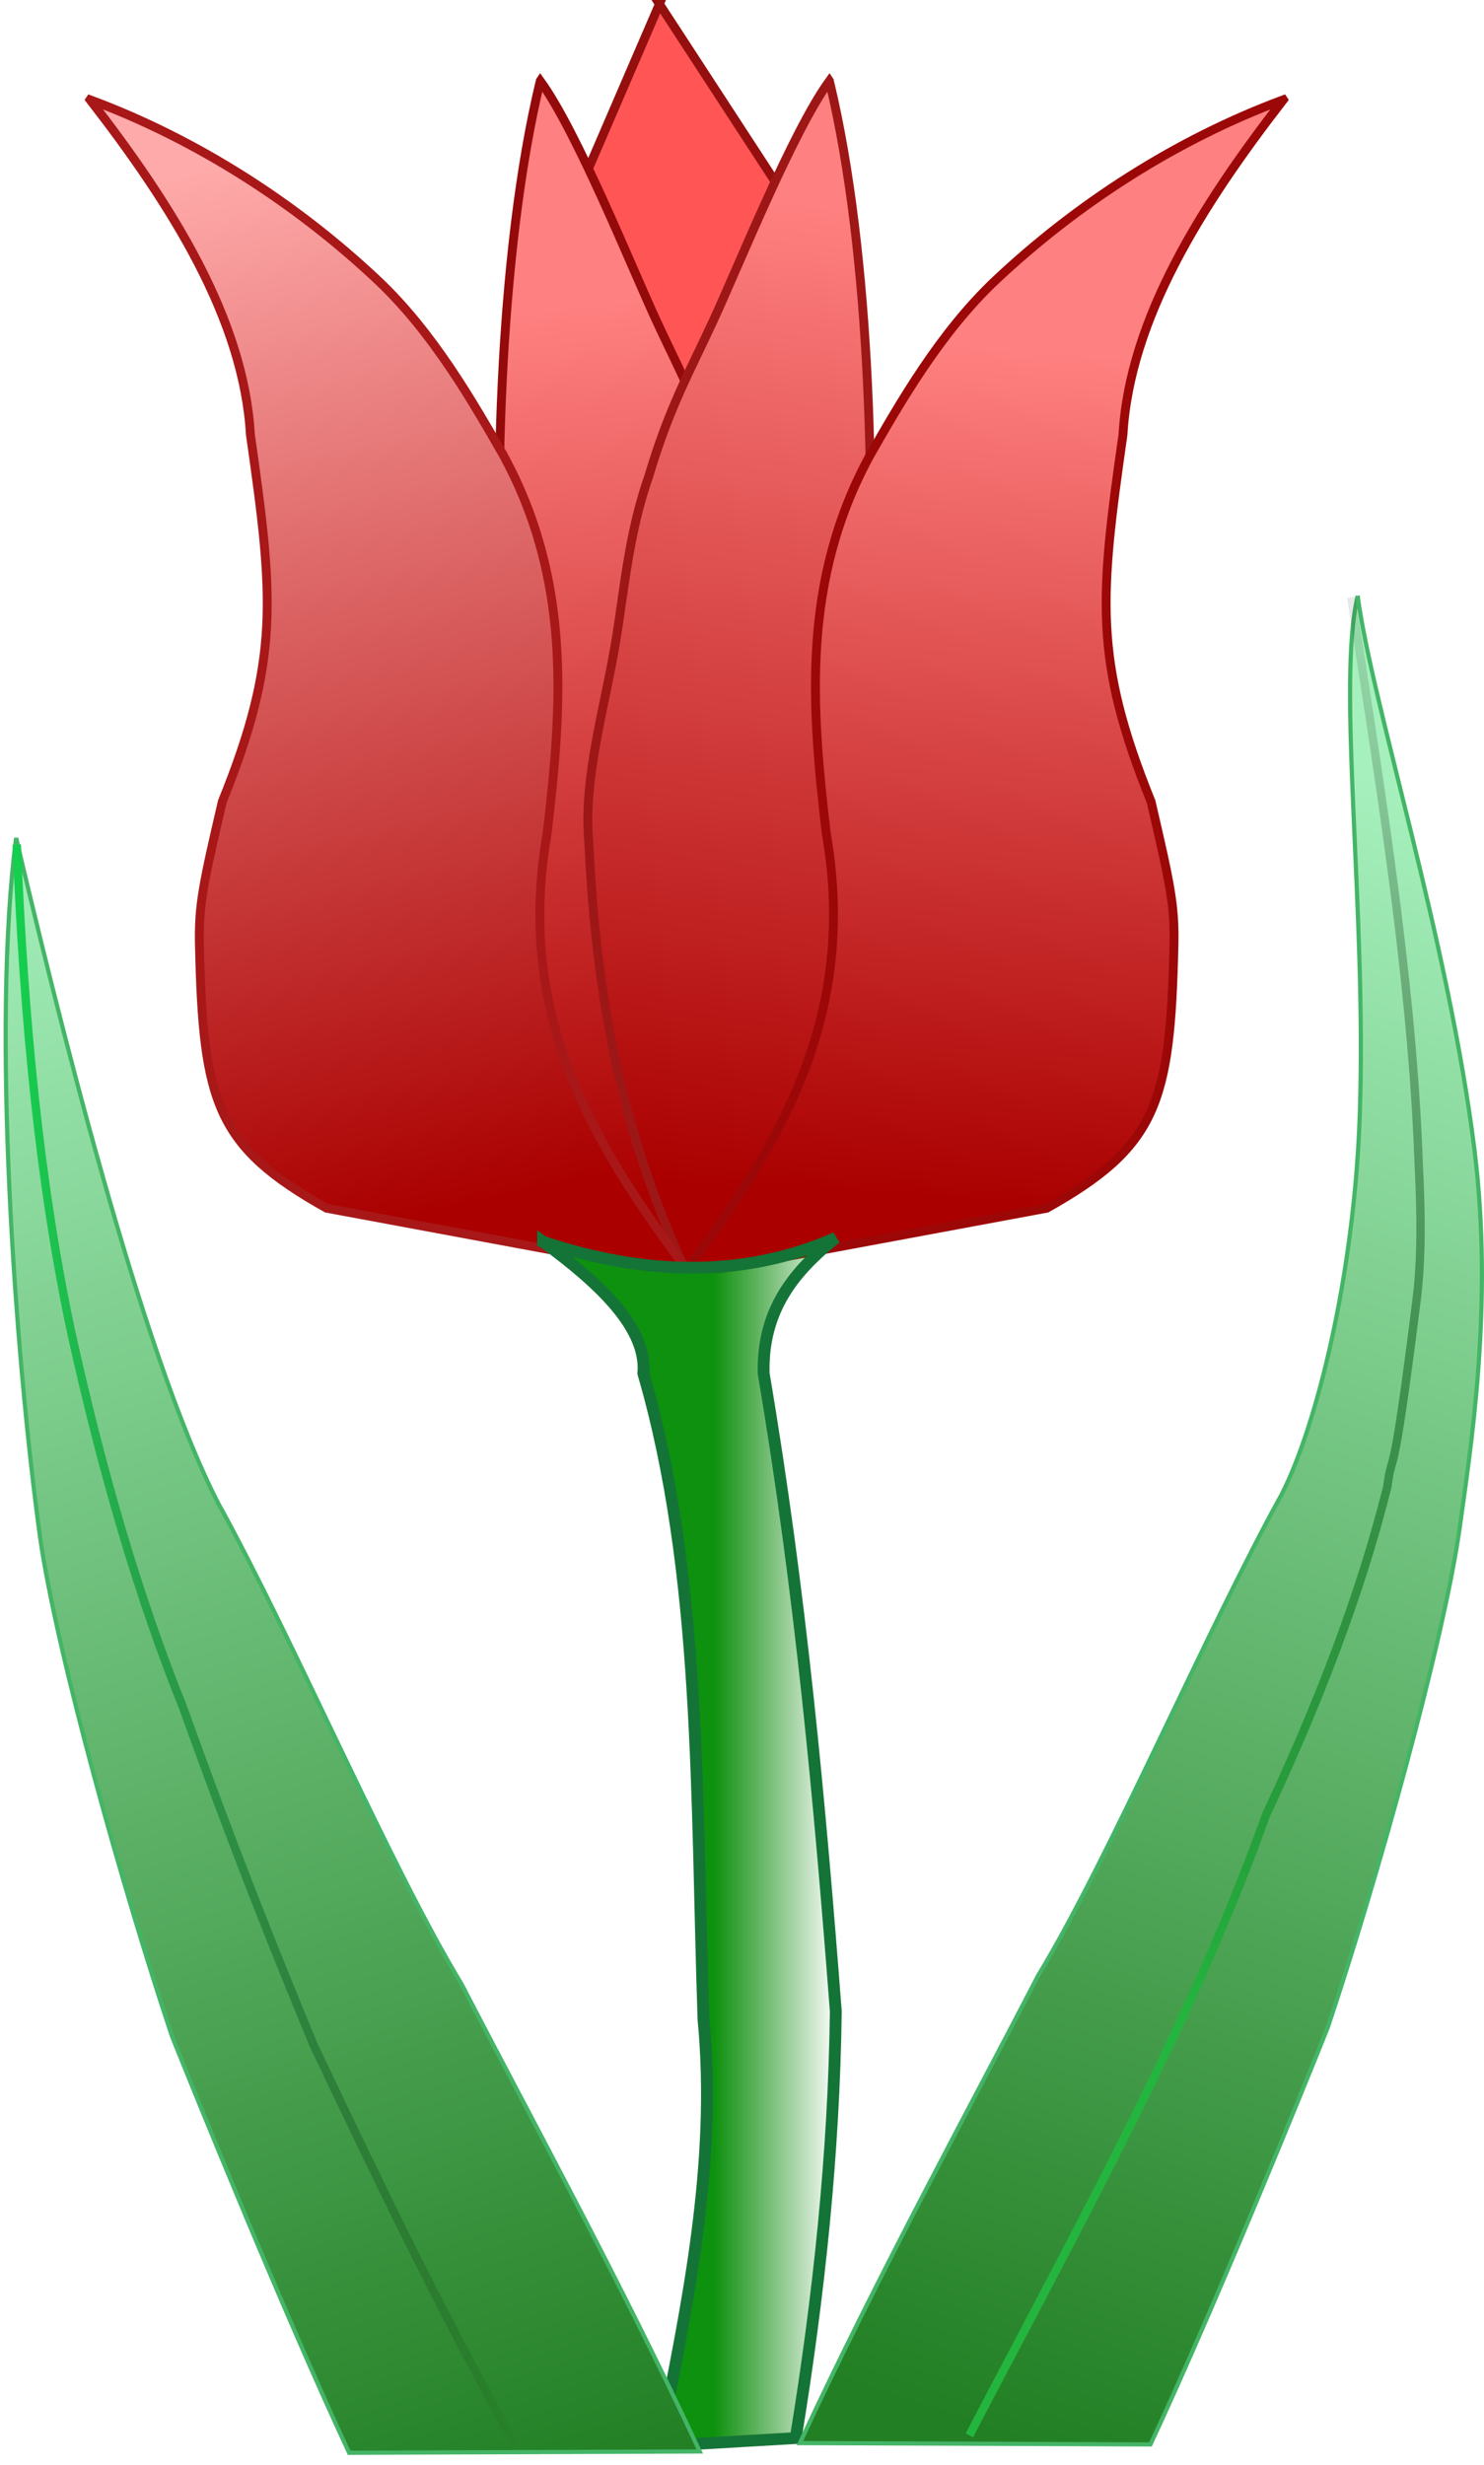
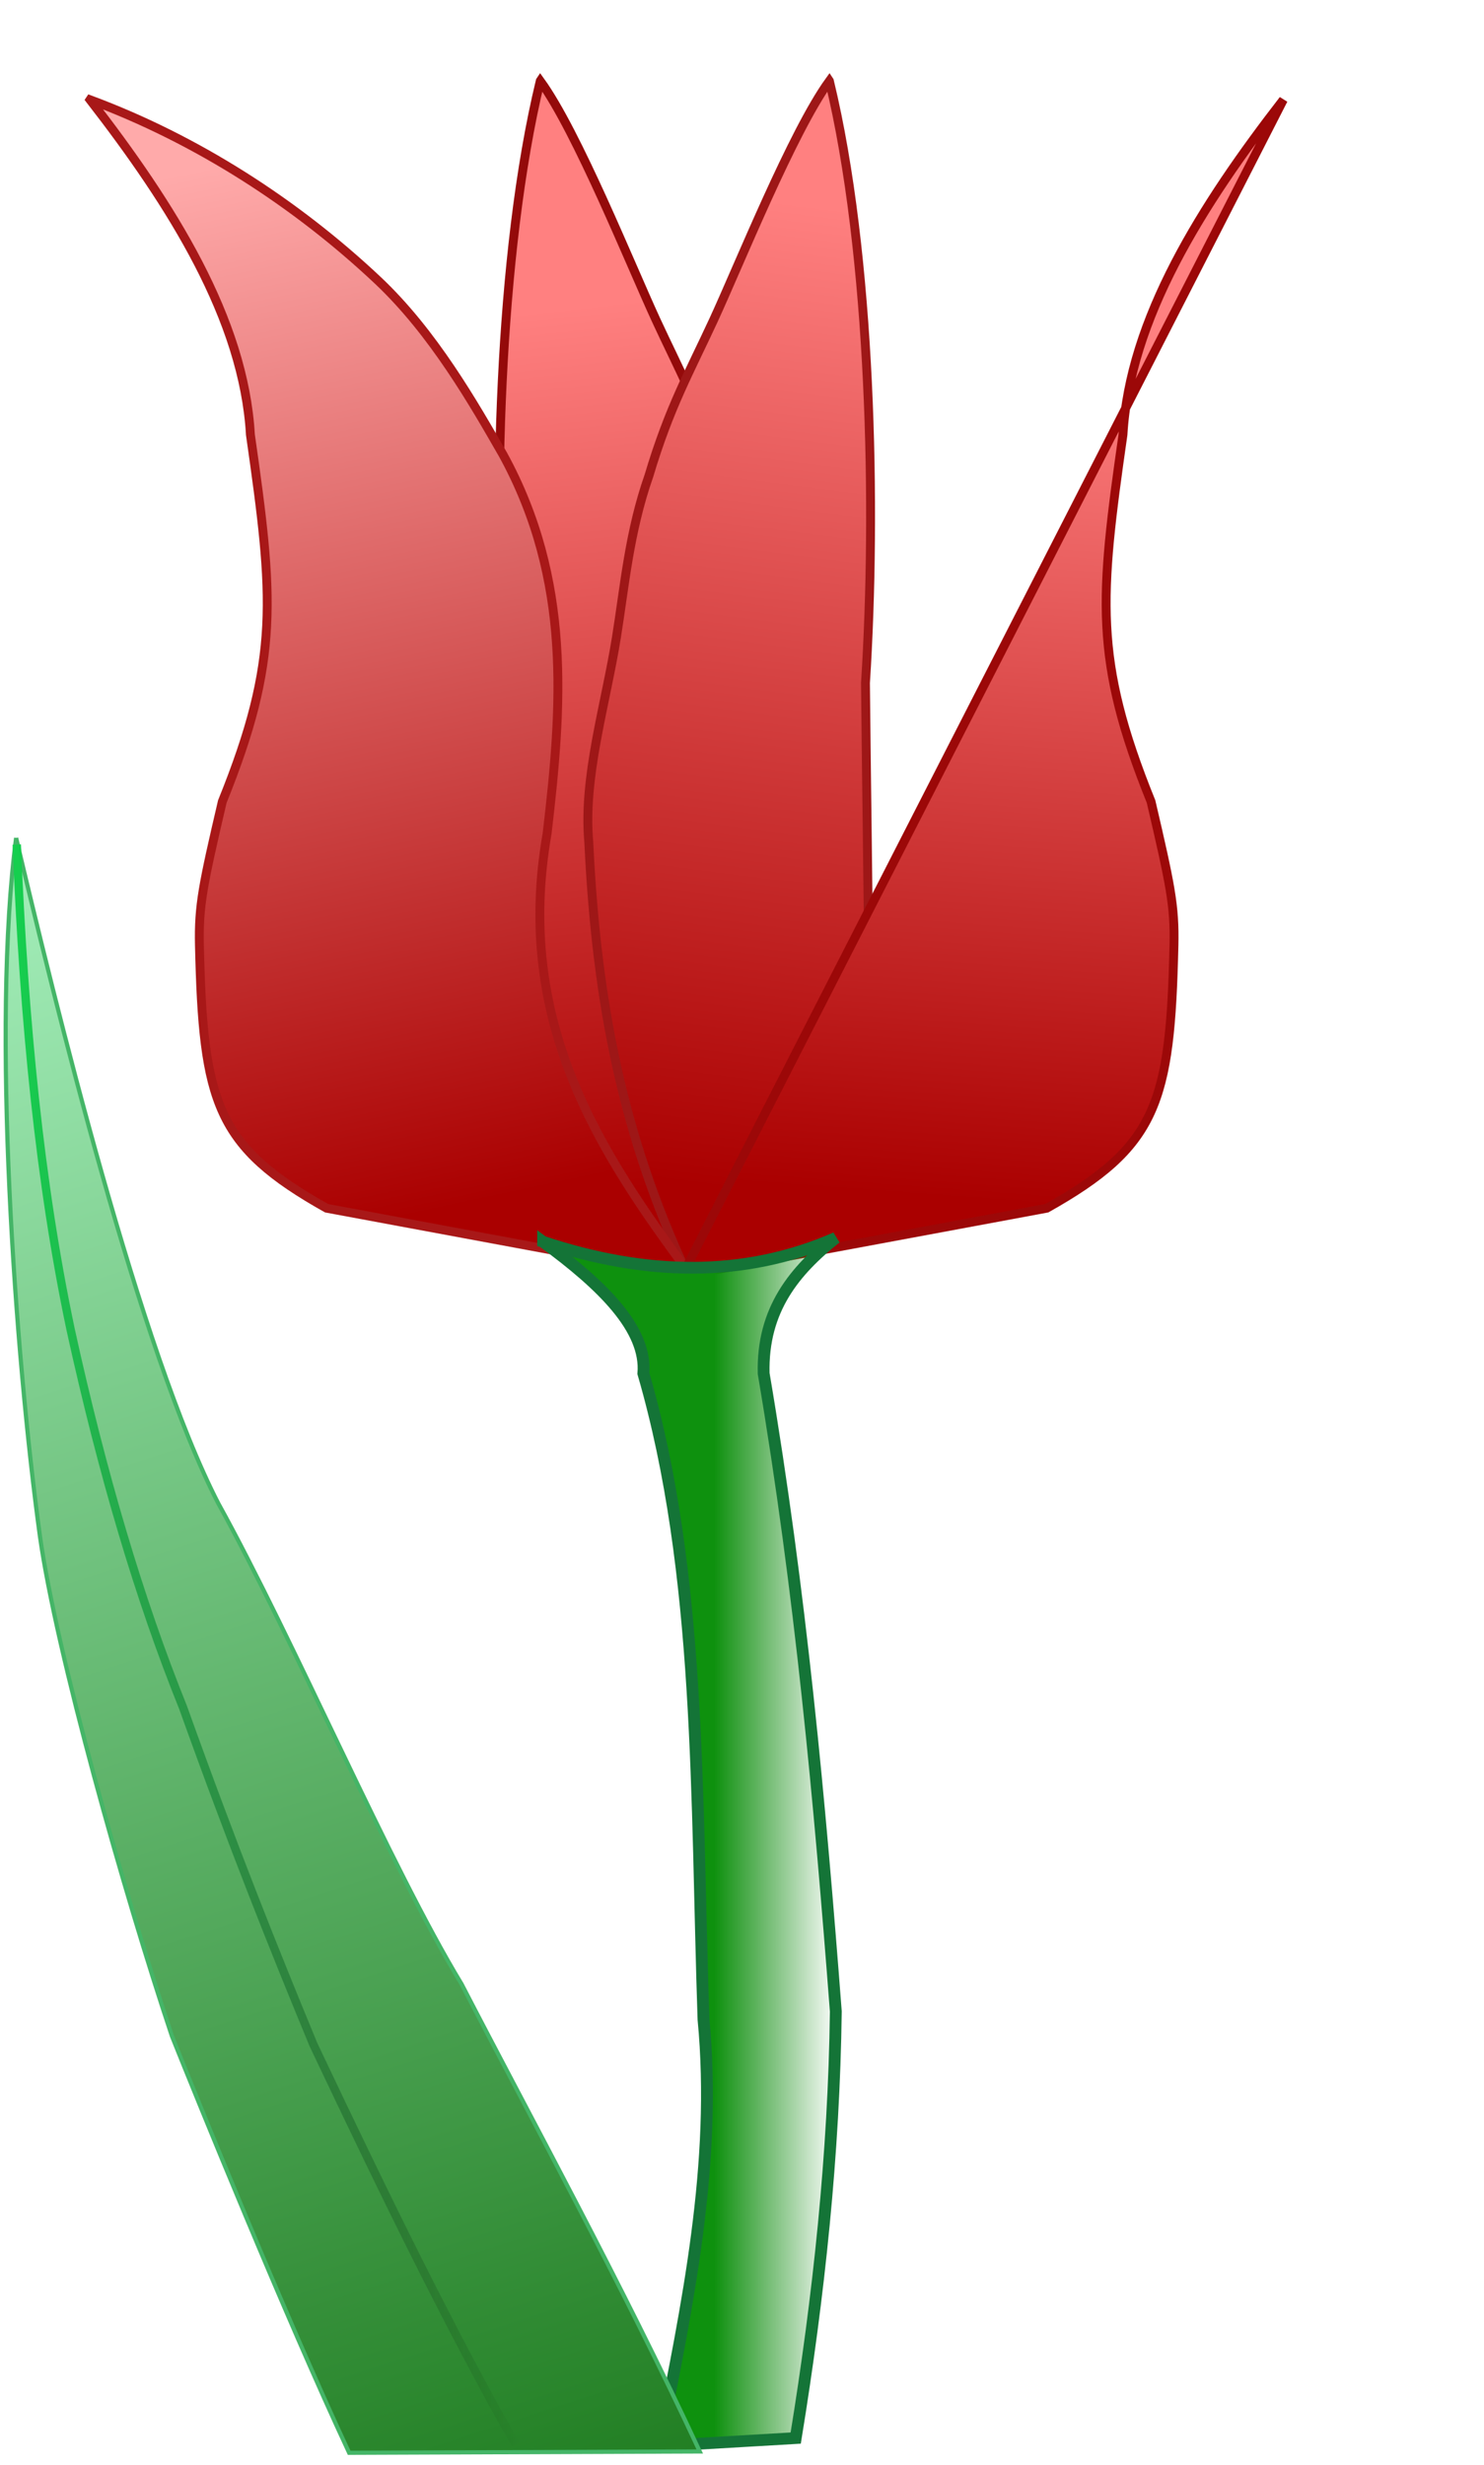
<svg xmlns="http://www.w3.org/2000/svg" xmlns:xlink="http://www.w3.org/1999/xlink" viewBox="0 0 355.02 589.56">
  <defs>
    <linearGradient id="g" y2="840.92" gradientUnits="userSpaceOnUse" x2="454.36" y1="840.92" x1="412.77">
      <stop offset="0" stop-color="#0e910e" />
      <stop offset=".939" stop-color="green" stop-opacity=".059" />
      <stop offset="1" stop-color="#4eee4e" stop-opacity="0" />
    </linearGradient>
    <linearGradient id="a">
      <stop offset="0" stop-color="#227f23" />
      <stop offset="1" stop-color="#a6f0bd" />
    </linearGradient>
    <linearGradient id="b" y2="319.26" gradientUnits="userSpaceOnUse" x2="364.4" y1="620.24" x1="397.72">
      <stop offset="0" stop-color="#a00" />
      <stop offset="1" stop-color="#ff8080" />
    </linearGradient>
    <linearGradient id="c" y2="284.71" gradientUnits="userSpaceOnUse" x2="447.04" y1="617.47" x1="403.73">
      <stop offset="0" stop-color="#a00" />
      <stop offset=".431" stop-color="#ce3737" />
      <stop offset="1" stop-color="#ff8080" />
    </linearGradient>
    <linearGradient id="d" y2="273.04" gradientUnits="userSpaceOnUse" x2="236.48" y1="627.76" x1="312.81">
      <stop offset="0" stop-color="#a00" />
      <stop offset="1" stop-color="#faa" />
    </linearGradient>
    <linearGradient id="e" y2="335.68" gradientUnits="userSpaceOnUse" x2="539.21" y1="624.25" x1="517.53">
      <stop offset="0" stop-color="#a00" />
      <stop offset="1" stop-color="#ff8080" />
    </linearGradient>
    <linearGradient id="m" y2="610.57" gradientUnits="userSpaceOnUse" x2="348.2" y1="610.57" x1="226.89">
      <stop offset="0" stop-color="#14d04e" />
      <stop offset="1" stop-opacity="0" />
    </linearGradient>
    <linearGradient id="h" y2="415.15" xlink:href="#a" gradientUnits="userSpaceOnUse" x2="592.87" gradientTransform="translate(-4)" y1="799.25" x1="464.42" />
    <linearGradient id="i" y2="415.15" xlink:href="#a" gradientUnits="userSpaceOnUse" x2="592.87" gradientTransform="matrix(-1 0 0 1 810.49 2)" y1="815.38" x1="462.27" />
    <linearGradient id="k" y2="331.62" gradientUnits="userSpaceOnUse" x2="574.39" y1="697.1" x1="496.69">
      <stop offset="0" stop-color="#24b53e" />
      <stop offset="1" stop-opacity="0" />
    </linearGradient>
    <filter id="f" color-interpolation-filters="sRGB">
      <feGaussianBlur stdDeviation="1.546" />
    </filter>
    <filter id="j" color-interpolation-filters="sRGB">
      <feGaussianBlur stdDeviation="1.648" />
    </filter>
    <filter id="l" color-interpolation-filters="sRGB">
      <feGaussianBlur stdDeviation="1.255" />
    </filter>
  </defs>
  <g fill-rule="evenodd">
-     <path d="M394.25 216.45l-32.515 75.869 39.289 88.062h1.355l39.289-93.481v2.71l-47.418-73.16z" stroke="#950f0f" stroke-width="3" fill="#f55" transform="matrix(.708 0 0 .704 -121.38 -151.418)" />
    <path d="M353.99 242.58c-14.214 59.159-15.985 145.41-12.193 204.57-.213 20.2-.425 37.618-.638 54.232l-.717 60.925c10.22 43.829 38.582 60.446 62.321 83.997 20.552-44.751 29.916-89.44 32.515-144.96 2.004-22.154-5.652-46.654-9.352-69.849-2.746-17.218-4.314-35.787-10.97-54.793-6.852-23.215-13.98-35.752-21.83-52.877-8.664-18.9-26.632-63.883-39.136-81.248z" stroke="#940a0a" stroke-width="3" fill="url(#b)" transform="matrix(.708 0 0 .704 -121.38 -151.418)" />
    <path d="M451.69 242.58c14.214 59.159 15.985 145.41 12.193 204.57.213 20.2.425 37.618.638 54.232l.717 60.925c-10.22 43.829-38.582 60.446-62.321 83.997-20.552-44.751-29.916-89.44-32.515-144.96-2.004-22.154 5.652-46.654 9.352-69.849 2.746-17.218 4.314-35.787 10.97-54.793 6.852-23.215 13.98-35.752 21.83-52.877 8.664-18.9 26.632-63.883 39.136-81.248z" stroke="#9e1717" stroke-width="3" fill="url(#c)" transform="matrix(.708 0 0 .704 -121.38 -151.418)" />
    <path d="M201.86 248.97c27.548 35.741 51.927 74.45 54.192 113.8 7.849 55.318 9.95 76.325-9.484 124.64-6.532 28.166-8.05 35.384-7.744 48.833 1.221 53.682 5.716 68.321 42.97 89.356l123.29 23.032c-31.5-42.506-59.87-86.577-48.774-150.38 5.013-42.902 8.44-85.804-14.903-128.71-9.786-17.125-23.454-41.371-42.366-59.268-27.528-26.053-61.06-47.824-97.178-61.308z" stroke="#a81818" stroke-width="3" fill="url(#d)" transform="matrix(.708 0 0 .704 -121.38 -151.418)" />
-     <path d="M605.08 248.97c-27.548 35.741-51.927 74.45-54.192 113.8-7.849 55.318-9.95 76.325 9.484 124.64 6.532 28.166 8.05 35.384 7.744 48.833-1.221 53.682-5.716 68.321-42.97 89.356l-123.29 23.032c31.5-42.506 59.87-86.577 48.774-150.38-5.013-42.902-8.44-85.804 14.903-128.71 9.786-17.125 23.454-41.371 42.366-59.268 27.528-26.053 61.06-47.824 97.178-61.308z" stroke="#9c0808" stroke-width="3" fill="url(#e)" transform="matrix(.708 0 0 .704 -121.38 -151.418)" />
+     <path d="M605.08 248.97c-27.548 35.741-51.927 74.45-54.192 113.8-7.849 55.318-9.95 76.325 9.484 124.64 6.532 28.166 8.05 35.384 7.744 48.833-1.221 53.682-5.716 68.321-42.97 89.356l-123.29 23.032z" stroke="#9c0808" stroke-width="3" fill="url(#e)" transform="matrix(.708 0 0 .704 -121.38 -151.418)" />
    <path d="M354.96 637.02c20.258 14.903 35.159 29.806 33.87 44.708 19.642 68.012 17.779 144.63 20.322 219.48 4.661 48.887-5.463 97.267-14.903 144.96l46.063-2.71c7.83-48.32 12.933-96.642 13.548-144.96-5.402-70.893-11.845-142.31-24.386-216.77-.535-21.852 10.608-34.946 24.386-46.063-31.071 13.72-64.218 12.912-98.9 1.355z" filter="url(#f)" stroke="#147437" stroke-linecap="round" stroke-width="4" fill="url(#g)" transform="matrix(.708 0 0 .704 -121.38 -151.418)" />
  </g>
-   <path d="M548.67 359.75c-5.036 21.349 2.152 74.741.505 124.01-1.298 38.856-10.53 75.145-18.802 91.122-18.107 32.737-41.077 86.756-58.177 114.93-15.892 30.775-38.427 71.851-56.97 111.79l83.875.315c15.465-33.106 36.166-84.147 42.39-99.654 11.596-34.643 27.63-91.715 31.564-119.44 2.534-18.512 8.215-53.241 3.557-90.56-6.35-50.871-24.531-106.55-27.943-132.52z" fill-rule="evenodd" stroke="#44b567" fill="url(#h)" transform="translate(-223.87 -217.22)" />
  <path d="M227.73 417.65c9.008 38.186 29.637 123 48.394 159.23 18.107 32.737 41.077 86.756 58.177 114.93 15.892 30.775 38.427 71.851 56.971 111.79l-83.876.315c-15.465-33.106-36.166-84.147-42.39-99.654-11.596-34.643-27.63-91.715-31.564-119.44-5.986-43.748-11.625-122.17-5.712-167.18z" fill-rule="evenodd" stroke="#44b567" fill="url(#i)" transform="translate(-223.87 -217.22)" />
-   <path d="M455.77 799.75c15.169-29.081 30.945-58.162 44.949-87.243 9.807-20.366 18.745-40.732 25.996-61.098 12.259-26.157 22.486-52.313 29.023-78.47 1.358-10.124 1.03 3.115 7.027-44.793 1.143-9.128 1.174-19.628.497-32.602-.654-18.627-2.427-37.813-4.799-57.299-3.13-25.726-7.305-51.973-11.325-78.143" filter="url(#j)" stroke="url(#k)" stroke-width="2" fill="none" transform="translate(-223.87 -217.22)" />
  <path d="M347.2 801.9c-7.447-13.114-14.895-27.258-22.342-42.038-8.677-17.22-17.353-35.304-26.03-53.631-9.309-22.545-19.032-46.746-31.173-80.62-10.407-25.75-19.332-55.945-26.873-90.294-7.442-35.339-11.178-73.816-12.899-116.09" filter="url(#l)" stroke="url(#m)" stroke-width="2" fill="none" transform="translate(-223.87 -217.22)" />
</svg>